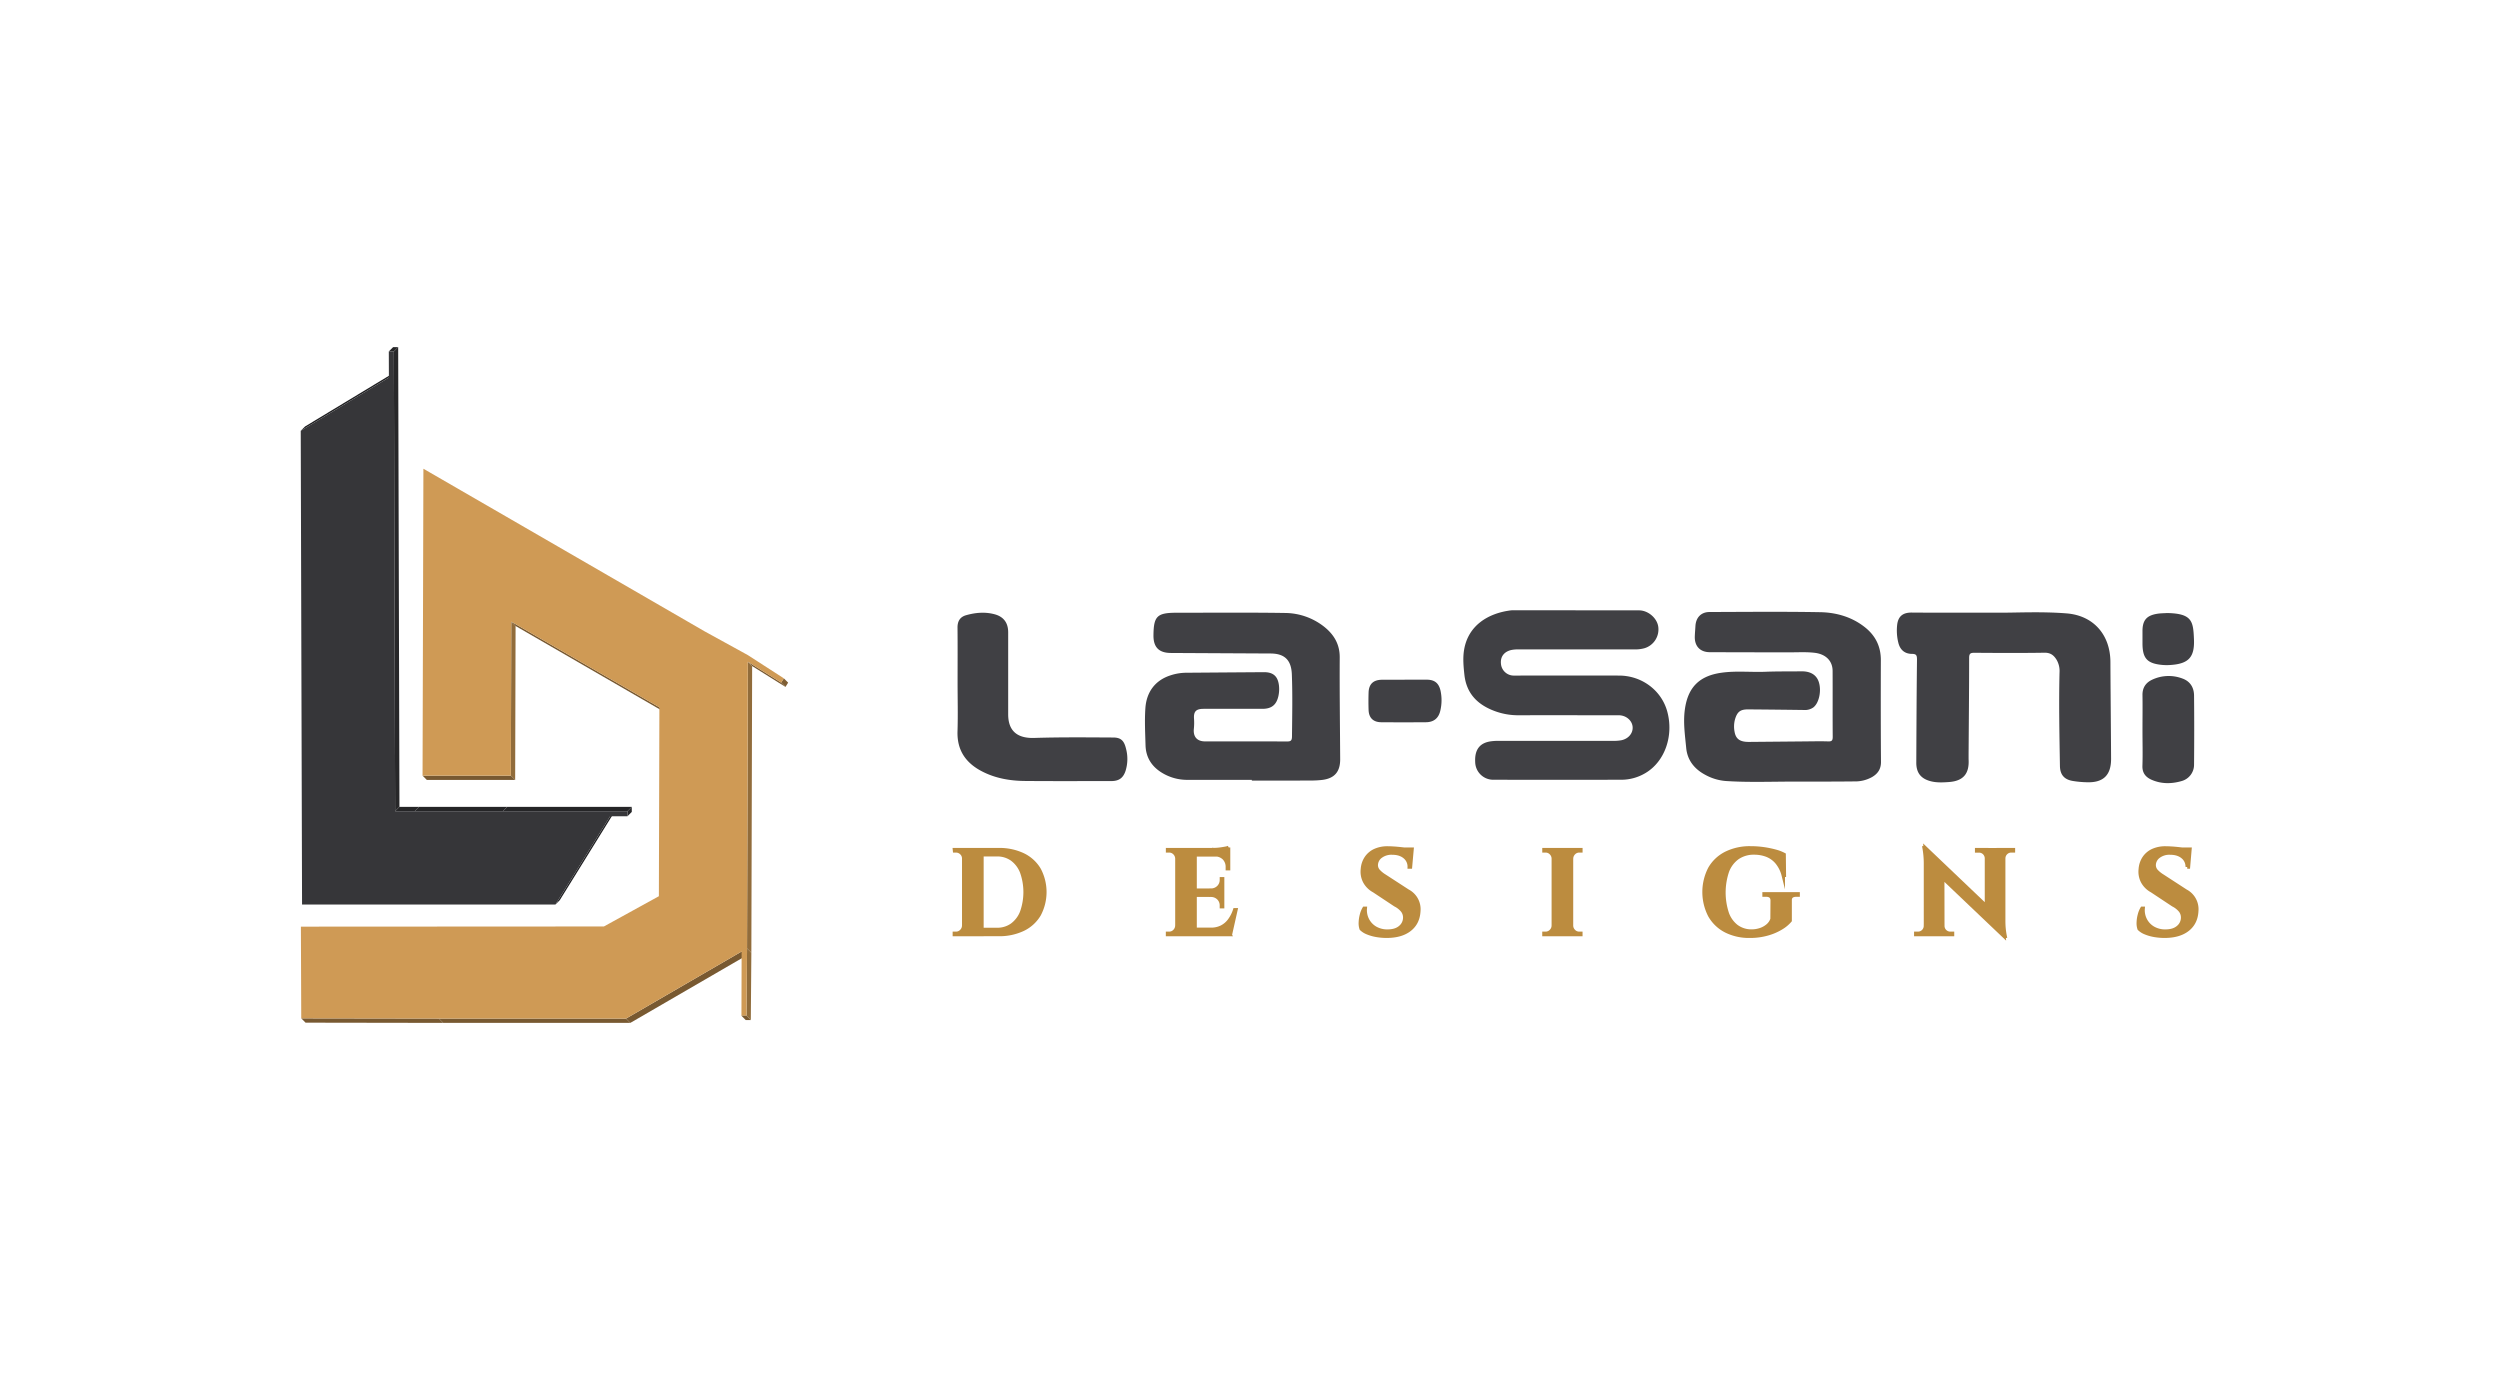
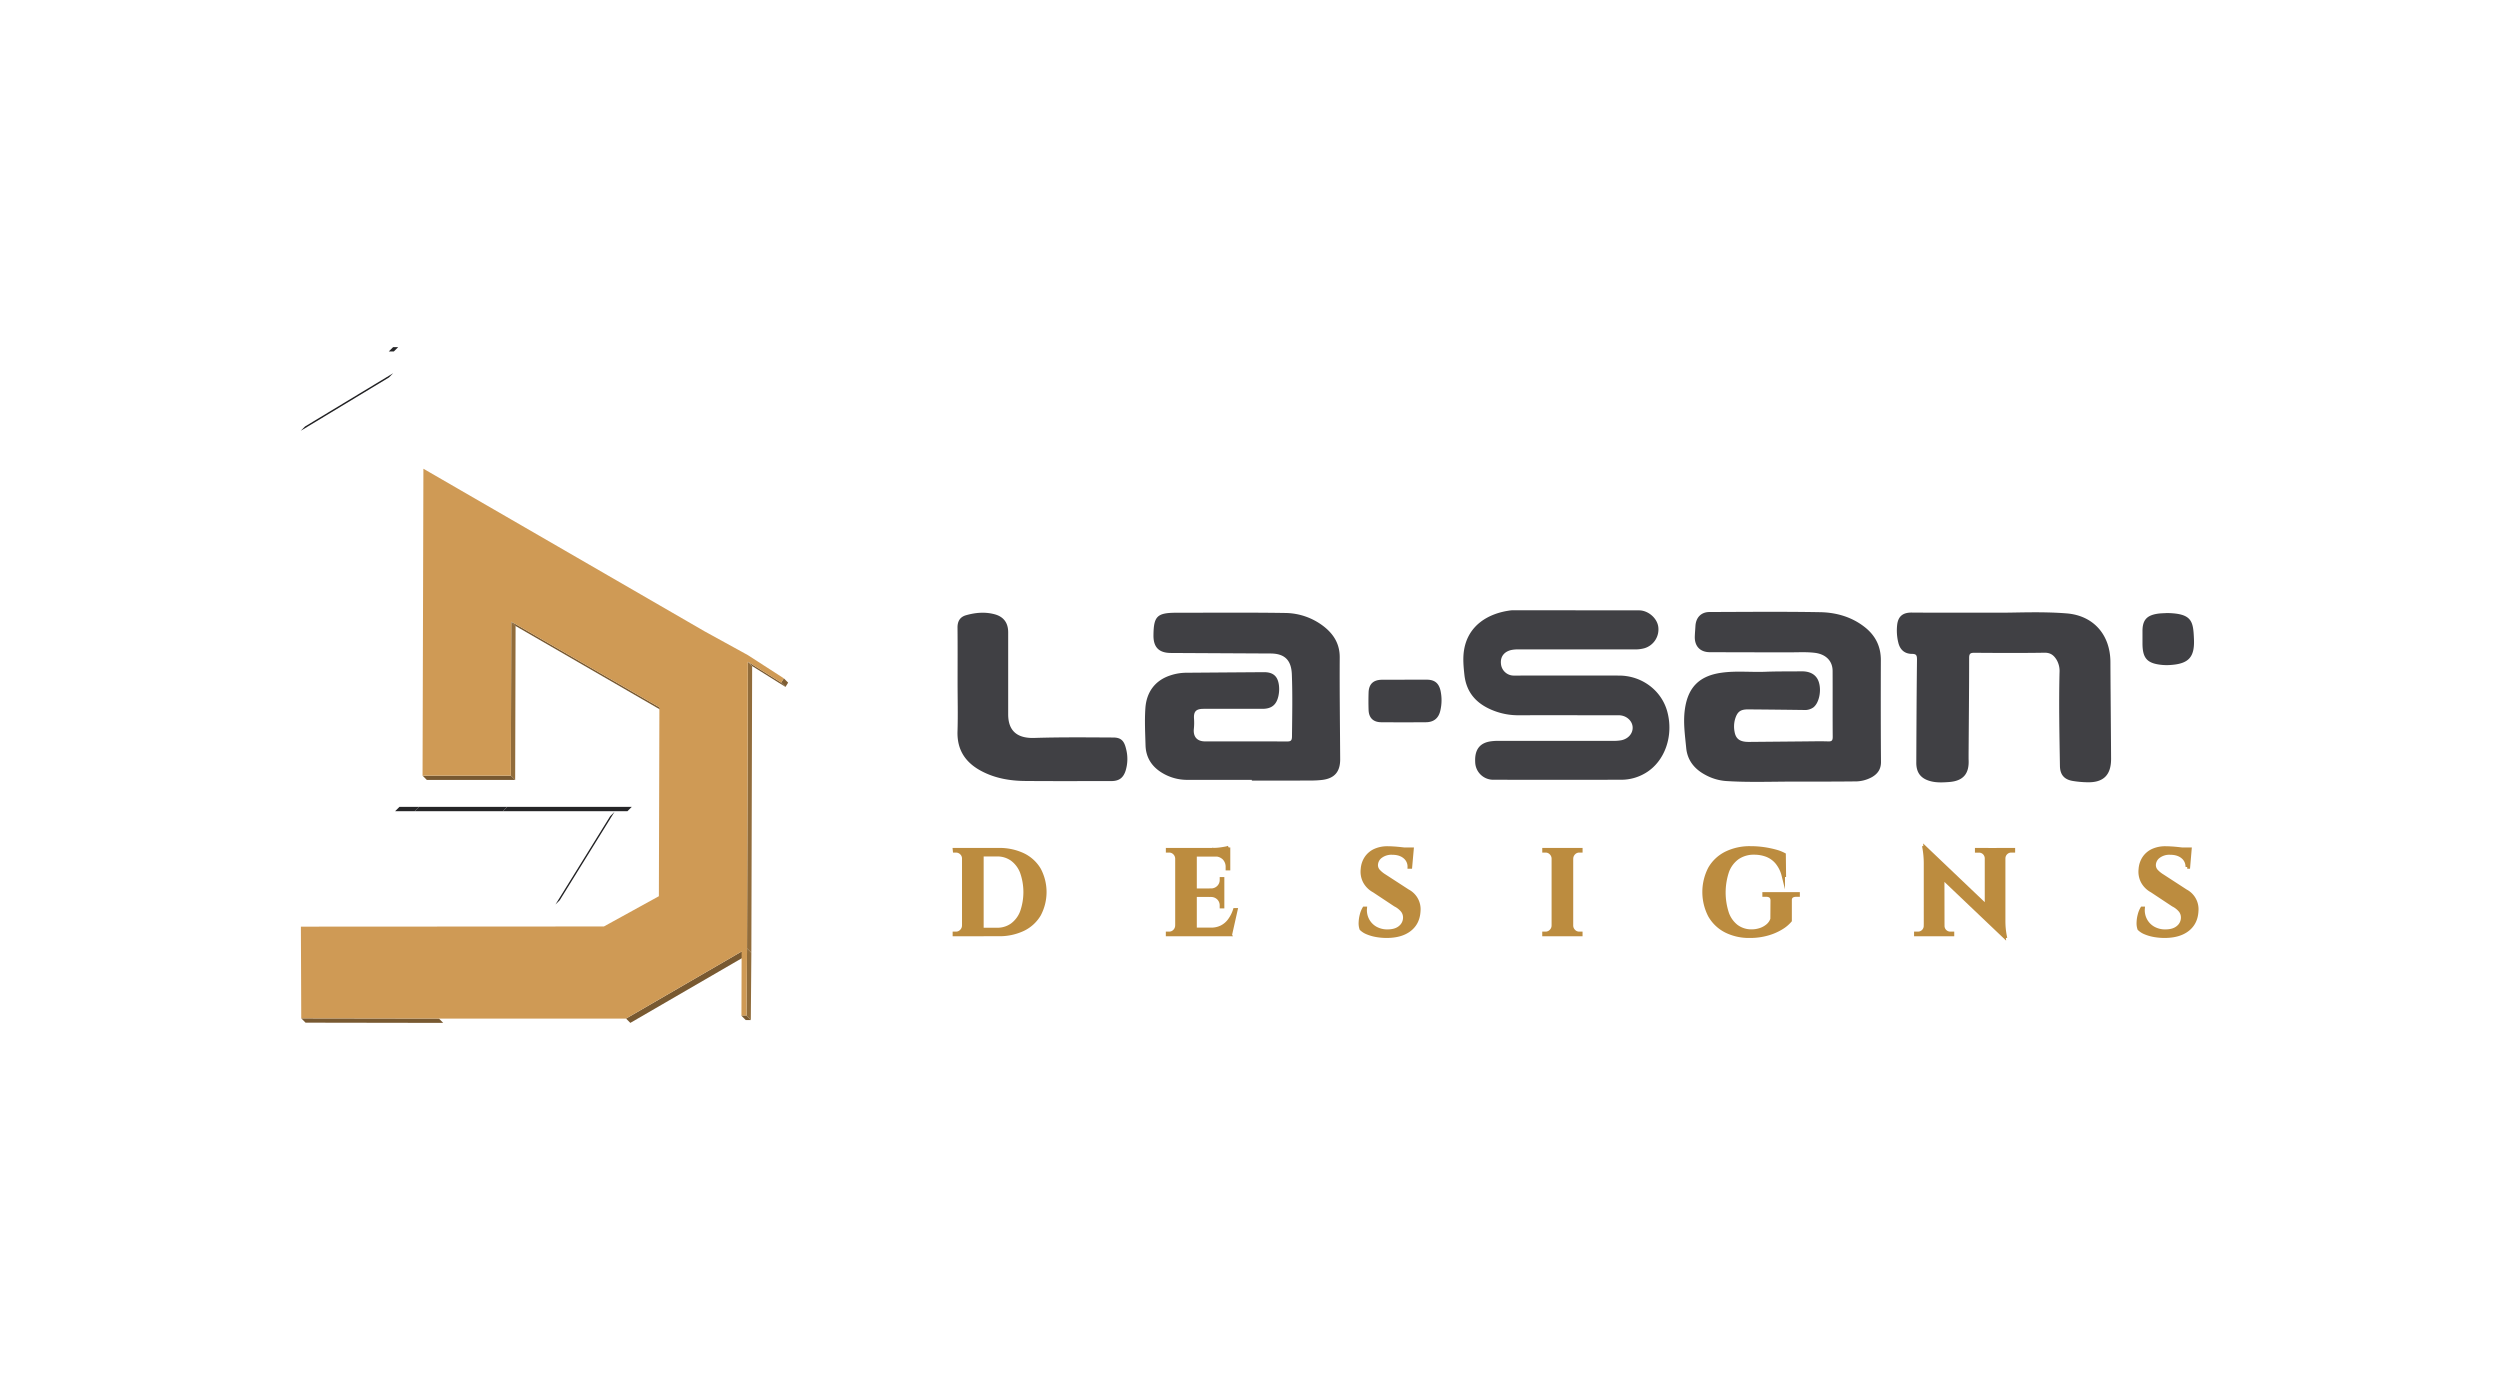
<svg xmlns="http://www.w3.org/2000/svg" viewBox="0 0 1800 1000">
  <defs>
    <style>.cls-1{fill:#bc8c3f;}.cls-2{fill:none;stroke:#bc8c3f;stroke-miterlimit:10;stroke-width:2.47px;}.cls-3{fill:#404044;}.cls-4{isolation:isolate;}.cls-5{fill:#252527;}.cls-6{fill:#212123;}.cls-7{fill:#272729;}.cls-8{fill:#202022;}.cls-9{fill:#363639;}.cls-10{fill:#916c3b;}.cls-11{fill:#785931;}.cls-12{fill:#7f5e34;}.cls-13{fill:#906c3b;}.cls-14{fill:#cf9a55;}</style>
  </defs>
  <g id="Layer_1" data-name="Layer 1">
    <path class="cls-1" d="M694.14,618.13h-.26a5.26,5.26,0,0,0-1.66-3.89,5.44,5.44,0,0,0-3.93-1.61h-1l-.09-.88h7Zm0,48.37v6.37h-7V672h1.14a5.27,5.27,0,0,0,3.88-1.62,5.6,5.6,0,0,0,1.71-3.88ZM707,611.75v61.12H693.88V611.75Zm11.88,0a39.85,39.85,0,0,1,17.81,3.71A27,27,0,0,1,748.23,626a34.67,34.67,0,0,1,0,32.56,27,27,0,0,1-11.57,10.57,39.85,39.85,0,0,1-17.81,3.71H698.07L698,669.2H717.8a18,18,0,0,0,10.83-3.27,20.72,20.72,0,0,0,7-9.3,43.07,43.07,0,0,0,0-28.64,20.83,20.83,0,0,0-7-9.3,18,18,0,0,0-10.83-3.27H697.11v-3.67Z" />
    <path class="cls-1" d="M847.63,618.13h-.26a5.66,5.66,0,0,0-1.7-3.89,5.28,5.28,0,0,0-3.89-1.61h-1.13v-.88h7Zm0,48.37v6.37h-7V672h1.13a5.29,5.29,0,0,0,3.89-1.62,5.64,5.64,0,0,0,1.7-3.88Zm12.84-54.75v61.12h-13.1V611.75Zm24.1,0v3.76H860.21v-3.76Zm-4.28,29.16v3.67H860.21v-3.67Zm3.23,28.21,2.09,3.75h-25.4v-3.75Zm6.37-14.06-4,17.81H868.76l3.15-3.75a16.52,16.52,0,0,0,7.68-1.71,16.12,16.12,0,0,0,5.67-4.89,25.74,25.74,0,0,0,3.76-7.46Zm-9.6-22.35v8.38H872v-.18a7.39,7.39,0,0,0,5.33-2.22,7.25,7.25,0,0,0,2.09-5.28v-.7Zm0,11.7v8.38h-.88V652a7.11,7.11,0,0,0-2.09-5.24,7.56,7.56,0,0,0-5.33-2.18v-.17Zm4.28-34.23v2.53l-10.66-1a34.33,34.33,0,0,0,4.06-.26c1.43-.17,2.75-.38,4-.61A13.33,13.33,0,0,0,884.57,610.18Zm0,5.06v10.22h-.88v-1.05a8.83,8.83,0,0,0-2.4-6.46,9,9,0,0,0-6.5-2.53v-.18Z" />
    <path class="cls-1" d="M999.29,610.53c1.17,0,2.61.06,4.32.17s3.5.28,5.33.48,3.43.41,4.8.62a12.39,12.39,0,0,1,2.84.65l-1.05,11.79h-.87a8.94,8.94,0,0,0-3.36-7.29c-2.24-1.84-5.23-2.75-8.95-2.75a12.82,12.82,0,0,0-8.17,2.44,7.9,7.9,0,0,0-3.27,5.94,6.18,6.18,0,0,0,1.66,4.54A20.42,20.42,0,0,0,997,630.7l16.68,10.83a14.79,14.79,0,0,1,7.86,14.49q-.45,8.55-6.55,13.31t-16.59,4.76a42.62,42.62,0,0,1-7.47-.65,30.39,30.39,0,0,1-6.41-1.84,13.8,13.8,0,0,1-4.46-2.83,12.51,12.51,0,0,1-.61-4.63,24.85,24.85,0,0,1,.83-5.5,17.28,17.28,0,0,1,1.88-4.63H983a15,15,0,0,0,1.61,8.25,14.78,14.78,0,0,0,5.76,6,17.11,17.11,0,0,0,9,2.14q5.76-.09,8.91-2.93a8.91,8.91,0,0,0,3.14-6.85,8,8,0,0,0-1.62-4.89,15.89,15.89,0,0,0-5.28-4.19l-15.28-10.13a16.34,16.34,0,0,1-6.72-6.72,15.47,15.47,0,0,1-1.57-8.91,16.48,16.48,0,0,1,2.62-8,15.17,15.17,0,0,1,6.24-5.37A21.59,21.59,0,0,1,999.29,610.53Zm17.38.87-.18,1.84h-10.3V611.4Z" />
    <path class="cls-1" d="M1118.65,618.13h-.27a5.57,5.57,0,0,0-1.7-3.89,5.28,5.28,0,0,0-3.88-1.61h-1.14v-.88h7Zm0,48.37v6.37h-7V672h1.14a5.29,5.29,0,0,0,3.88-1.62,5.55,5.55,0,0,0,1.7-3.88Zm12.83-54.75v61.12h-13.1V611.75Zm-.26,6.38v-6.38h7v.88h-1.13a5.28,5.28,0,0,0-3.89,1.61,5.66,5.66,0,0,0-1.7,3.89Zm0,48.37h.26a5.64,5.64,0,0,0,1.7,3.88,5.29,5.29,0,0,0,3.89,1.62h1.13v.87h-7Z" />
    <path class="cls-1" d="M1288.9,648.42v14.41a24.87,24.87,0,0,1-6.24,5.24,39.24,39.24,0,0,1-10,4.32,45.18,45.18,0,0,1-12.79,1.7,37,37,0,0,1-17.38-3.88A27.83,27.83,0,0,1,1231,659.16a37,37,0,0,1,0-33.79,27.64,27.64,0,0,1,11.62-11,38.52,38.52,0,0,1,17.85-3.89,66.26,66.26,0,0,1,9.34.65,70.48,70.48,0,0,1,8.39,1.71,29.4,29.4,0,0,1,6.37,2.44l.17,14.93h-.78a23.71,23.71,0,0,0-4.8-9.47,18.07,18.07,0,0,0-7.29-5.07,25.4,25.4,0,0,0-8.78-1.52,20.38,20.38,0,0,0-12,3.45,21,21,0,0,0-7.38,9.82,47.87,47.87,0,0,0-.17,29.9,20.58,20.58,0,0,0,6.77,9.61,17.85,17.85,0,0,0,10.82,3.45,19.67,19.67,0,0,0,6.25-1,16,16,0,0,0,5.28-2.92,10.57,10.57,0,0,0,3.23-4.72l.09-13.36q0-3.93-4.46-3.93h-1.39v-.87h24.53v.87h-1.31C1290.24,644.49,1288.79,645.8,1288.9,648.42Z" />
    <path class="cls-1" d="M1386.61,666.67v6.2h-7.25V672H1381a5.38,5.38,0,0,0,5.33-5.33Zm-.44-56.23,12.57,13.36.09,49.07h-12.48V621.36a64.2,64.2,0,0,0-1-10.92Zm0,0,55.71,53.09,1,10.56-55.7-53Zm12.66,56.23a5.36,5.36,0,0,0,5.33,5.33h1.66v.87h-7.25v-6.2Zm24.36-54.92h7.25V618h-.18a5.44,5.44,0,0,0-1.61-3.8,5.2,5.2,0,0,0-3.8-1.52h-1.66Zm19.47,0v51.17c0,2.15.09,4.09.26,5.8s.44,3.51.79,5.37h-.79L1430.26,660v-48.2Zm7,0v.88h-1.57a5.23,5.23,0,0,0-3.76,1.52,5.4,5.4,0,0,0-1.66,3.8h-.26v-6.2Z" />
    <path class="cls-1" d="M1559.4,610.53c1.16,0,2.6.06,4.32.17s3.49.28,5.32.48,3.44.41,4.81.62a12.41,12.41,0,0,1,2.83.65l-1,11.79h-.88a8.94,8.94,0,0,0-3.36-7.29c-2.24-1.84-5.22-2.75-9-2.75a12.79,12.79,0,0,0-8.16,2.44,7.88,7.88,0,0,0-3.28,5.94,6.22,6.22,0,0,0,1.66,4.54,20.49,20.49,0,0,0,4.46,3.58l16.67,10.83a14.79,14.79,0,0,1,7.86,14.49q-.44,8.55-6.55,13.31t-16.59,4.76a42.42,42.42,0,0,1-7.46-.65,30.31,30.31,0,0,1-6.42-1.84,13.74,13.74,0,0,1-4.45-2.83,12.3,12.3,0,0,1-.61-4.63,23.73,23.73,0,0,1,.83-5.5,17.28,17.28,0,0,1,1.87-4.63h.79a15.06,15.06,0,0,0,1.61,8.25,14.74,14.74,0,0,0,5.77,6,17.07,17.07,0,0,0,9,2.14q5.76-.09,8.91-2.93a8.91,8.91,0,0,0,3.14-6.85,8,8,0,0,0-1.61-4.89,16.05,16.05,0,0,0-5.29-4.19l-15.28-10.13a16.34,16.34,0,0,1-6.72-6.72,15.47,15.47,0,0,1-1.57-8.91,16.58,16.58,0,0,1,2.62-8,15.17,15.17,0,0,1,6.24-5.37A21.61,21.61,0,0,1,1559.4,610.53Zm17.37.87-.17,1.84h-10.31V611.4Z" />
    <path class="cls-2" d="M694.14,618.13h-.26a5.26,5.26,0,0,0-1.66-3.89,5.44,5.44,0,0,0-3.93-1.61h-1l-.09-.88h7Zm0,48.37v6.37h-7V672h1.14a5.27,5.27,0,0,0,3.88-1.62,5.6,5.6,0,0,0,1.71-3.88ZM707,611.75v61.12H693.88V611.75Zm11.88,0a39.85,39.85,0,0,1,17.81,3.71A27,27,0,0,1,748.23,626a34.67,34.67,0,0,1,0,32.56,27,27,0,0,1-11.57,10.57,39.85,39.85,0,0,1-17.81,3.71H698.07L698,669.2H717.8a18,18,0,0,0,10.83-3.27,20.72,20.72,0,0,0,7-9.3,43.07,43.07,0,0,0,0-28.64,20.83,20.83,0,0,0-7-9.3,18,18,0,0,0-10.83-3.27H697.11v-3.67Z" />
    <path class="cls-2" d="M847.63,618.13h-.26a5.66,5.66,0,0,0-1.7-3.89,5.28,5.28,0,0,0-3.89-1.61h-1.13v-.88h7Zm0,48.37v6.37h-7V672h1.13a5.29,5.29,0,0,0,3.89-1.62,5.64,5.64,0,0,0,1.7-3.88Zm12.84-54.75v61.12h-13.1V611.75Zm24.1,0v3.76H860.21v-3.76Zm-4.28,29.16v3.67H860.21v-3.67Zm3.23,28.21,2.09,3.75h-25.4v-3.75Zm6.37-14.06-4,17.81H868.76l3.15-3.75a16.52,16.52,0,0,0,7.68-1.71,16.12,16.12,0,0,0,5.67-4.89,25.74,25.74,0,0,0,3.76-7.46Zm-9.6-22.35v8.38H872v-.18a7.39,7.39,0,0,0,5.33-2.22,7.25,7.25,0,0,0,2.09-5.28v-.7Zm0,11.7v8.38h-.88V652a7.11,7.11,0,0,0-2.09-5.24,7.56,7.56,0,0,0-5.33-2.18v-.17Zm4.28-34.23v2.53l-10.66-1a34.33,34.33,0,0,0,4.06-.26c1.43-.17,2.75-.38,4-.61A13.33,13.33,0,0,0,884.57,610.18Zm0,5.06v10.22h-.88v-1.05a8.83,8.83,0,0,0-2.4-6.46,9,9,0,0,0-6.5-2.53v-.18Z" />
    <path class="cls-2" d="M999.29,610.53c1.17,0,2.61.06,4.32.17s3.5.28,5.33.48,3.43.41,4.8.62a12.39,12.39,0,0,1,2.84.65l-1.05,11.79h-.87a8.94,8.94,0,0,0-3.36-7.29c-2.24-1.84-5.23-2.75-8.95-2.75a12.82,12.82,0,0,0-8.17,2.44,7.9,7.9,0,0,0-3.27,5.94,6.18,6.18,0,0,0,1.66,4.54A20.42,20.42,0,0,0,997,630.7l16.68,10.83a14.79,14.79,0,0,1,7.86,14.49q-.45,8.55-6.55,13.31t-16.59,4.76a42.62,42.62,0,0,1-7.47-.65,30.39,30.39,0,0,1-6.41-1.84,13.8,13.8,0,0,1-4.46-2.83,12.51,12.51,0,0,1-.61-4.63,24.85,24.85,0,0,1,.83-5.5,17.28,17.28,0,0,1,1.88-4.63H983a15,15,0,0,0,1.61,8.25,14.78,14.78,0,0,0,5.76,6,17.11,17.11,0,0,0,9,2.14q5.76-.09,8.91-2.93a8.91,8.91,0,0,0,3.14-6.85,8,8,0,0,0-1.62-4.89,15.89,15.89,0,0,0-5.28-4.19l-15.28-10.13a16.34,16.34,0,0,1-6.72-6.72,15.47,15.47,0,0,1-1.57-8.91,16.48,16.48,0,0,1,2.62-8,15.17,15.17,0,0,1,6.24-5.37A21.59,21.59,0,0,1,999.29,610.53Zm17.38.87-.18,1.84h-10.3V611.4Z" />
    <path class="cls-2" d="M1118.65,618.13h-.27a5.57,5.57,0,0,0-1.7-3.89,5.28,5.28,0,0,0-3.88-1.61h-1.14v-.88h7Zm0,48.37v6.37h-7V672h1.14a5.29,5.29,0,0,0,3.88-1.62,5.55,5.55,0,0,0,1.7-3.88Zm12.83-54.75v61.12h-13.1V611.75Zm-.26,6.38v-6.38h7v.88h-1.13a5.28,5.28,0,0,0-3.89,1.61,5.66,5.66,0,0,0-1.7,3.89Zm0,48.37h.26a5.64,5.64,0,0,0,1.7,3.88,5.29,5.29,0,0,0,3.89,1.62h1.13v.87h-7Z" />
    <path class="cls-2" d="M1288.9,648.42v14.41a24.87,24.87,0,0,1-6.24,5.24,39.24,39.24,0,0,1-10,4.32,45.18,45.18,0,0,1-12.79,1.7,37,37,0,0,1-17.38-3.88A27.83,27.83,0,0,1,1231,659.16a37,37,0,0,1,0-33.79,27.64,27.64,0,0,1,11.62-11,38.52,38.52,0,0,1,17.85-3.89,66.26,66.26,0,0,1,9.34.65,70.48,70.48,0,0,1,8.39,1.71,29.4,29.4,0,0,1,6.37,2.44l.17,14.93h-.78a23.71,23.71,0,0,0-4.8-9.47,18.07,18.07,0,0,0-7.29-5.07,25.4,25.4,0,0,0-8.78-1.52,20.38,20.38,0,0,0-12,3.45,21,21,0,0,0-7.38,9.82,47.87,47.87,0,0,0-.17,29.9,20.58,20.58,0,0,0,6.77,9.61,17.85,17.85,0,0,0,10.82,3.45,19.67,19.67,0,0,0,6.25-1,16,16,0,0,0,5.28-2.92,10.57,10.57,0,0,0,3.23-4.72l.09-13.36q0-3.93-4.46-3.93h-1.39v-.87h24.53v.87h-1.31C1290.24,644.49,1288.79,645.8,1288.9,648.42Z" />
    <path class="cls-2" d="M1386.61,666.67v6.2h-7.25V672H1381a5.38,5.38,0,0,0,5.33-5.33Zm-.44-56.23,12.57,13.36.09,49.07h-12.48V621.36a64.2,64.2,0,0,0-1-10.92Zm0,0,55.71,53.09,1,10.56-55.7-53Zm12.66,56.23a5.36,5.36,0,0,0,5.33,5.33h1.66v.87h-7.25v-6.2Zm24.36-54.92h7.25V618h-.18a5.44,5.44,0,0,0-1.61-3.8,5.2,5.2,0,0,0-3.8-1.52h-1.66Zm19.47,0v51.17c0,2.15.09,4.09.26,5.8s.44,3.51.79,5.37h-.79L1430.26,660v-48.2Zm7,0v.88h-1.57a5.23,5.23,0,0,0-3.76,1.52,5.4,5.4,0,0,0-1.66,3.8h-.26v-6.2Z" />
    <path class="cls-2" d="M1559.4,610.53c1.16,0,2.6.06,4.32.17s3.49.28,5.32.48,3.44.41,4.81.62a12.41,12.41,0,0,1,2.83.65l-1,11.79h-.88a8.94,8.94,0,0,0-3.36-7.29c-2.24-1.84-5.22-2.75-9-2.75a12.79,12.79,0,0,0-8.16,2.44,7.88,7.88,0,0,0-3.28,5.94,6.22,6.22,0,0,0,1.66,4.54,20.49,20.49,0,0,0,4.46,3.58l16.67,10.83a14.79,14.79,0,0,1,7.86,14.49q-.44,8.55-6.55,13.31t-16.59,4.76a42.42,42.42,0,0,1-7.46-.65,30.31,30.31,0,0,1-6.42-1.84,13.74,13.74,0,0,1-4.45-2.83,12.3,12.3,0,0,1-.61-4.63,23.73,23.73,0,0,1,.83-5.5,17.28,17.28,0,0,1,1.87-4.63h.79a15.06,15.06,0,0,0,1.61,8.25,14.74,14.74,0,0,0,5.77,6,17.07,17.07,0,0,0,9,2.14q5.76-.09,8.91-2.93a8.91,8.91,0,0,0,3.14-6.85,8,8,0,0,0-1.61-4.89,16.05,16.05,0,0,0-5.29-4.19l-15.28-10.13a16.34,16.34,0,0,1-6.72-6.72,15.47,15.47,0,0,1-1.57-8.91,16.58,16.58,0,0,1,2.62-8,15.17,15.17,0,0,1,6.24-5.37A21.61,21.61,0,0,1,1559.4,610.53Zm17.37.87-.17,1.84h-10.31V611.4Z" />
    <path class="cls-3" d="M1291.48,562.75c-16.33,0-32.68.66-49-.43a36.41,36.41,0,0,1-14.72-4.46c-7.76-4.15-12.85-10.46-13.69-19.31-.87-9.13-2.24-18.31-1-27.53,2.16-16.24,10.53-24.51,26.71-26.7,10.43-1.42,20.91-.24,31.37-.65,8.65-.34,17.32-.21,26-.31,6.33-.07,10.59,2.49,12.3,7.42,2.22,6.4.31,15.5-3.93,18.63a10.49,10.49,0,0,1-6.73,1.78q-20.12-.27-40.24-.43c-5.5,0-7.7,1.72-9.3,7a19.7,19.7,0,0,0-.36,9.12c.93,5.31,4,7.35,10.43,7.3q20.32-.18,40.65-.37c5.45-.05,10.91-.17,16.35,0,2.63.1,3.26-.74,3.24-3.3-.12-15.79,0-31.58-.08-47.37,0-7.33-4.94-12.2-13-13.13-5.84-.68-11.71-.33-17.57-.33q-28.92,0-57.85-.11c-7,0-11.07-4.37-10.8-11.43.09-2.5.32-5,.46-7.49.35-6,4.08-10,10.14-10,26.55-.09,53.1-.34,79.64.12,11.55.21,22.66,3.34,32,10.66,7.72,6,11.74,13.89,11.71,23.85-.08,24.45-.09,48.9.1,73.35,0,5.18-2.35,8.45-6.41,10.84a25,25,0,0,1-12.85,3.15C1320.53,562.78,1306,562.75,1291.48,562.75Z" />
    <path class="cls-3" d="M901.29,561.5c-15.52,0-31,0-46.55,0a34.78,34.78,0,0,1-17.59-4.78c-7.67-4.48-12.11-11.12-12.36-20.08s-.73-17.86-.11-26.81c.8-11.47,6.89-19.82,17.7-23.45a36.84,36.84,0,0,1,11.5-2q28.1-.22,56.19-.42c6.72,0,10,3,10.78,9.62a23.38,23.38,0,0,1-.38,7.51c-1.4,6.39-4.94,9.26-11.47,9.27-14.12,0-28.24,0-42.36,0-5.54,0-7.35,1.9-6.93,7.35a42.07,42.07,0,0,1-.14,7.1c-.55,5.78,2.41,9,8.12,9,19.57,0,39.15-.05,58.72.06,2.72,0,3.78-.37,3.82-3.52.15-15,.47-29.89-.1-44.83-.4-10.32-5.24-15-15.46-15q-35.86-.18-71.71-.38c-8.53-.05-12.53-4.15-12.46-12.65.12-13.79,2.56-16.29,16.45-16.31,26,0,52-.24,78,.16a45.93,45.93,0,0,1,29,10.36c6.72,5.55,10.71,12.4,10.65,21.66-.15,24.46.2,48.93.33,73.39,0,8.83-4,13.71-12.93,14.79-5.24.63-10.6.44-15.9.47-11.6.06-23.2,0-34.8,0Z" />
    <path class="cls-3" d="M1134.43,439.46q22.85,0,45.69,0c6.51,0,12.92,5.51,13.82,11.73a14.14,14.14,0,0,1-9.9,15.52,24.19,24.19,0,0,1-7,.86q-41.71,0-83.42,0a24.4,24.4,0,0,0-5.41.42c-5.31,1.19-8.05,4.92-7.52,9.92a9.26,9.26,0,0,0,9.65,8.5c25.15,0,50.31-.06,75.46,0,16.44.07,30.52,10.75,34.64,25.93,4.74,17.45-1.75,35.91-15.59,44.18a33.83,33.83,0,0,1-17.53,4.9q-45.91.09-91.81,0a13,13,0,0,1-13.37-12.7c-.48-9,3.3-13.94,11.5-15a42.31,42.31,0,0,1,5.85-.31q41.08,0,82.16,0a28.33,28.33,0,0,0,5.83-.45c5.13-1.09,8.44-5.22,8-9.74s-4.72-8.23-10-8.23c-24,0-48.07-.07-72.1,0a48.52,48.52,0,0,1-18-3.33c-11.82-4.61-19.52-12.51-21-25.73-.67-6.15-1.25-12.26-.18-18.36,3-17.21,17.18-26.06,33.65-28.11a18.25,18.25,0,0,1,2.09-.07h44.44Z" />
    <path class="cls-3" d="M1438.09,441.1c11.05.24,30.5-1,49.87.54s31.45,15.41,31.54,35c.11,23.2.36,46.39.48,69.58.07,11.93-5.62,17.45-17.58,17a70.85,70.85,0,0,1-10.4-1c-6-1.13-8.76-4.67-8.85-10.8-.36-22.48-.84-45-.28-67.45a16,16,0,0,0-2.09-8.86c-2-3.29-4.38-5.21-8.71-5.15-16.76.26-33.53.17-50.29.05-2.86,0-4,.3-4,3.71,0,23.19-.24,46.38-.4,69.56,0,1.12,0,2.24,0,3.36.63,10.44-3.82,15.7-14.21,16.43-4.16.29-8.37.52-12.51-.45-7.43-1.75-11-6-10.93-13.65.11-24.73.21-49.46.5-74.18,0-3.09-.61-4-3.77-4-5.25-.07-8.5-3.09-9.7-8.19a36.39,36.39,0,0,1-.78-12.9c.79-6.18,4.31-8.71,10.55-8.65C1394.24,441.2,1412,441.1,1438.09,441.1Z" />
    <path class="cls-3" d="M689.46,491.17c0-13.14.09-26.27-.05-39.41,0-4.6,1.91-7.59,6.15-8.8,6.79-1.92,13.75-2.54,20.65-.66,6.48,1.77,9.67,6.22,9.68,12.92q0,29.55,0,59.1c0,12,6.57,17.33,18.63,17,19-.6,38-.41,57-.31,5.65,0,7.85,2.43,9.18,7.92a28.81,28.81,0,0,1-.3,16.1c-1.74,5.22-4.82,7.34-10.31,7.34-20.68,0-41.35.11-62-.07-10.54-.09-20.88-1.79-30.42-6.59-12-6-18.75-15.24-18.26-29.3C689.78,514.65,689.46,502.9,689.46,491.17Z" />
-     <path class="cls-3" d="M1542.59,526.13c0-8.51.13-17,0-25.54-.11-5.45,2.38-9.1,7.09-11.26a27.85,27.85,0,0,1,21.59-.82c5.64,2,8.4,6.49,8.45,12.27.17,16.61.15,33.22,0,49.83a12.16,12.16,0,0,1-9,11.76c-7.13,2.06-14.35,2.15-21.31-.82-4.44-1.89-7.07-4.93-6.86-10.29C1542.83,542.9,1542.59,534.51,1542.59,526.13Z" />
    <path class="cls-3" d="M1011.29,489.37c5.31,0,10.62,0,15.93,0,5.72,0,8.78,2.51,10,8.1a32.65,32.65,0,0,1-.17,14.12c-1.23,5.51-4.7,8.37-10.39,8.42q-16.14.12-32.28,0c-5.69-.07-8.82-3.22-9-8.83-.13-4.19-.14-8.39,0-12.58.21-6.09,3.4-9.08,9.56-9.18h16.35Z" />
    <path class="cls-3" d="M1560.25,441.39c18.19.31,18.88,6,19.4,18.9.52,12.73-3.69,17.51-16.47,18.47a37.51,37.51,0,0,1-6.27,0c-10.94-1-14.32-4.69-14.32-15.61,0-2.93,0-5.86,0-8.79,0-7.73,2.93-11.21,10.58-12.44C1555.5,441.53,1557.89,441.55,1560.25,441.39Z" />
    <g class="cls-4">
      <polygon class="cls-5" points="284.5 584.05 287.6 580.94 301.64 580.94 298.54 584.05 284.5 584.05" />
      <polygon class="cls-5" points="298.54 584.05 301.64 580.94 365.22 580.94 362.12 584.05 298.54 584.05" />
      <polygon class="cls-6" points="439.31 587.69 442.42 584.58 403.02 648.16 399.93 651.26 439.31 587.69" />
-       <polygon class="cls-7" points="451.78 584.05 454.88 580.94 454.89 584.58 451.79 587.69 451.78 584.05" />
      <polygon class="cls-5" points="362.12 584.05 365.22 580.94 454.88 580.94 451.78 584.05 362.12 584.05" />
      <polygon class="cls-8" points="216.53 310.17 219.63 307.06 283.1 268.7 280 271.81 216.53 310.17" />
-       <polygon class="cls-9" points="283.59 253.04 284.5 584.05 298.54 584.05 362.12 584.05 451.78 584.05 451.79 587.69 439.31 587.69 399.93 651.26 217.47 651.26 217.47 649.44 216.53 310.17 280 271.81 279.94 253.04 283.59 253.04" />
-       <polygon class="cls-7" points="283.59 253.04 286.69 249.94 287.6 580.94 284.5 584.05 283.59 253.04" />
      <polygon class="cls-5" points="279.94 253.04 283.04 249.94 286.69 249.94 283.59 253.04 279.94 253.04" />
    </g>
    <g class="cls-4">
      <polygon class="cls-10" points="368.12 447.61 371.22 450.72 370.92 561.57 367.82 558.47 368.12 447.61" />
      <polygon class="cls-11" points="367.82 558.47 370.92 561.57 307.34 561.57 304.24 558.47 367.82 558.47" />
      <polygon class="cls-11" points="474.76 509.28 477.86 512.38 371.22 450.72 368.12 447.61 474.76 509.28" />
      <polygon class="cls-11" points="316.02 733.37 319.12 736.48 220 736.32 216.9 733.21 316.02 733.37" />
      <polygon class="cls-11" points="562.44 491.49 565.54 494.59 541.54 479.57 538.44 476.47 562.44 491.49" />
      <polygon class="cls-12" points="564.37 488.41 567.47 491.51 565.54 494.59 562.44 491.49 564.37 488.41" />
-       <polygon class="cls-11" points="450.74 733.37 453.84 736.48 319.12 736.48 316.02 733.37 450.74 733.37" />
      <polygon class="cls-11" points="533.97 685.09 537.07 688.2 453.84 736.48 450.74 733.37 533.97 685.09" />
      <polygon class="cls-10" points="538.44 476.47 541.54 479.57 540.98 685.97 537.88 682.86 538.44 476.47" />
      <polygon class="cls-13" points="537.88 682.86 540.98 685.97 540.59 734.46 537.49 731.35 537.88 682.86" />
      <polygon class="cls-14" points="304.85 337.49 368.32 374.18 507.33 454.57 538.45 471.68 564.37 488.41 562.44 491.49 538.44 476.47 537.88 682.86 537.49 731.35 533.84 731.35 533.97 685.09 450.74 733.37 316.02 733.37 216.9 733.21 216.64 667.18 220.28 667.18 434.81 667.06 474.39 645.27 474.76 509.28 368.12 447.61 367.82 558.47 304.24 558.47 304.85 337.49" />
      <polygon class="cls-11" points="537.49 731.35 540.59 734.46 536.94 734.46 533.84 731.35 537.49 731.35" />
    </g>
  </g>
</svg>